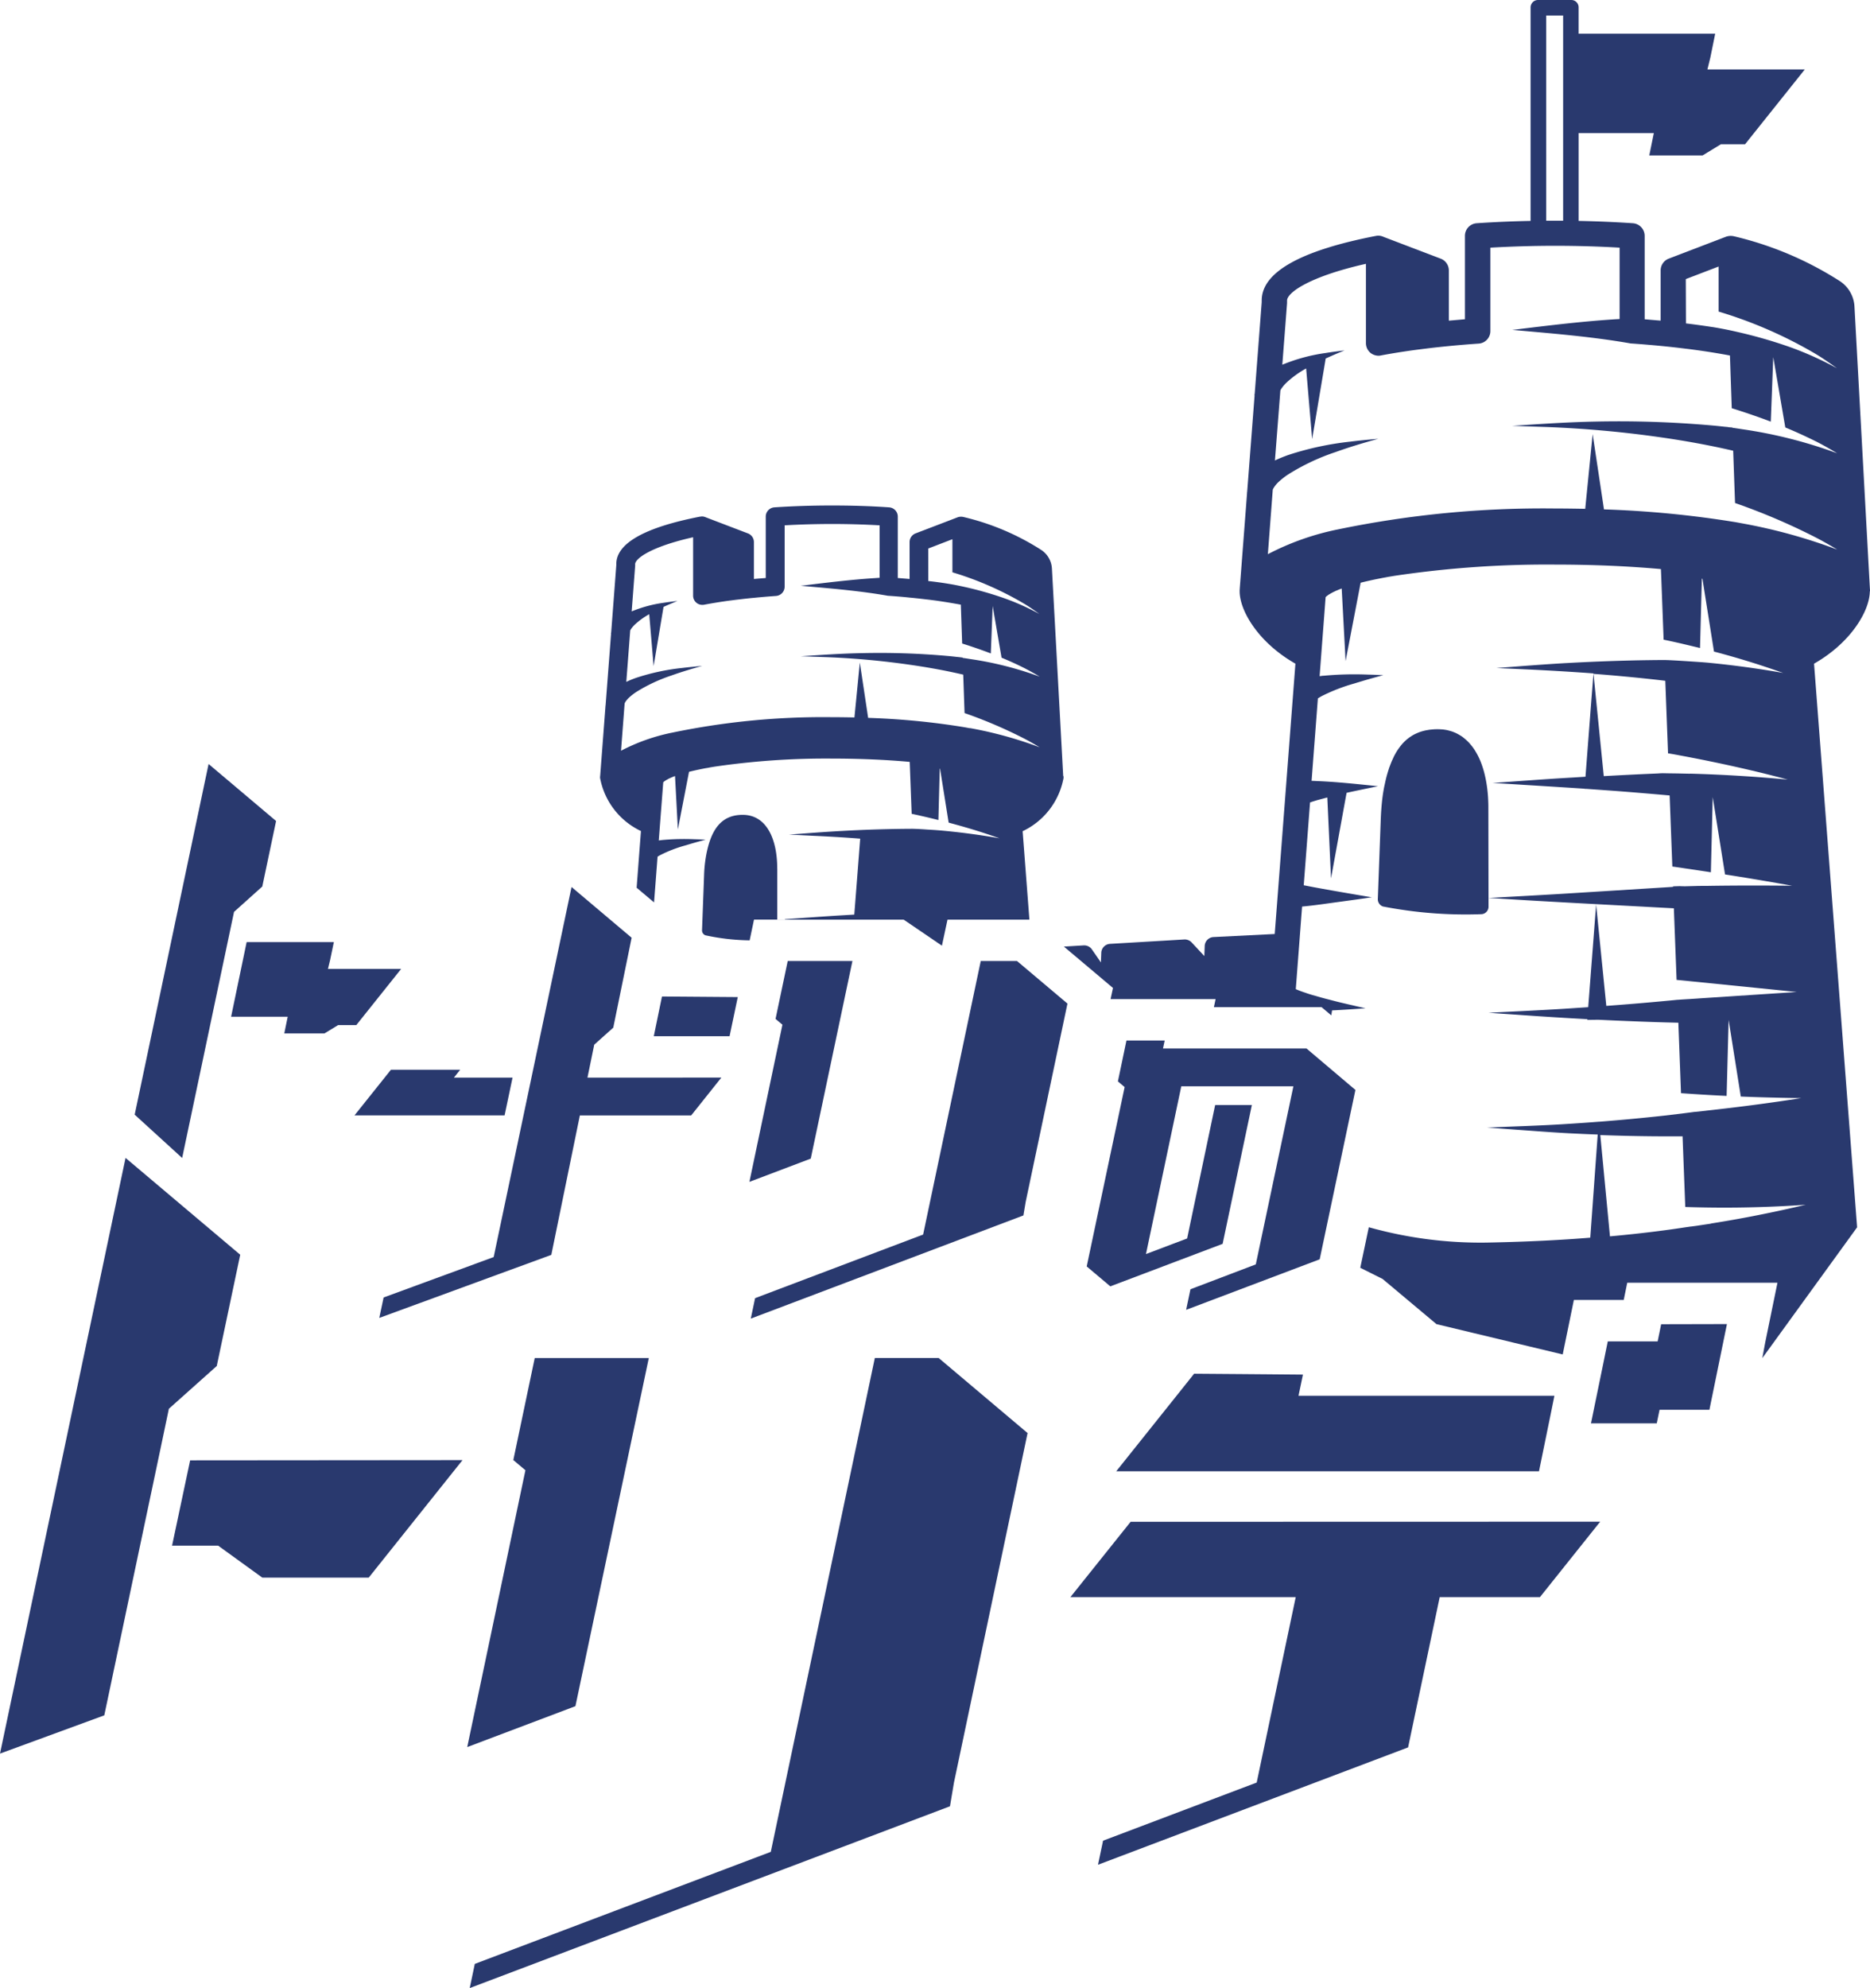
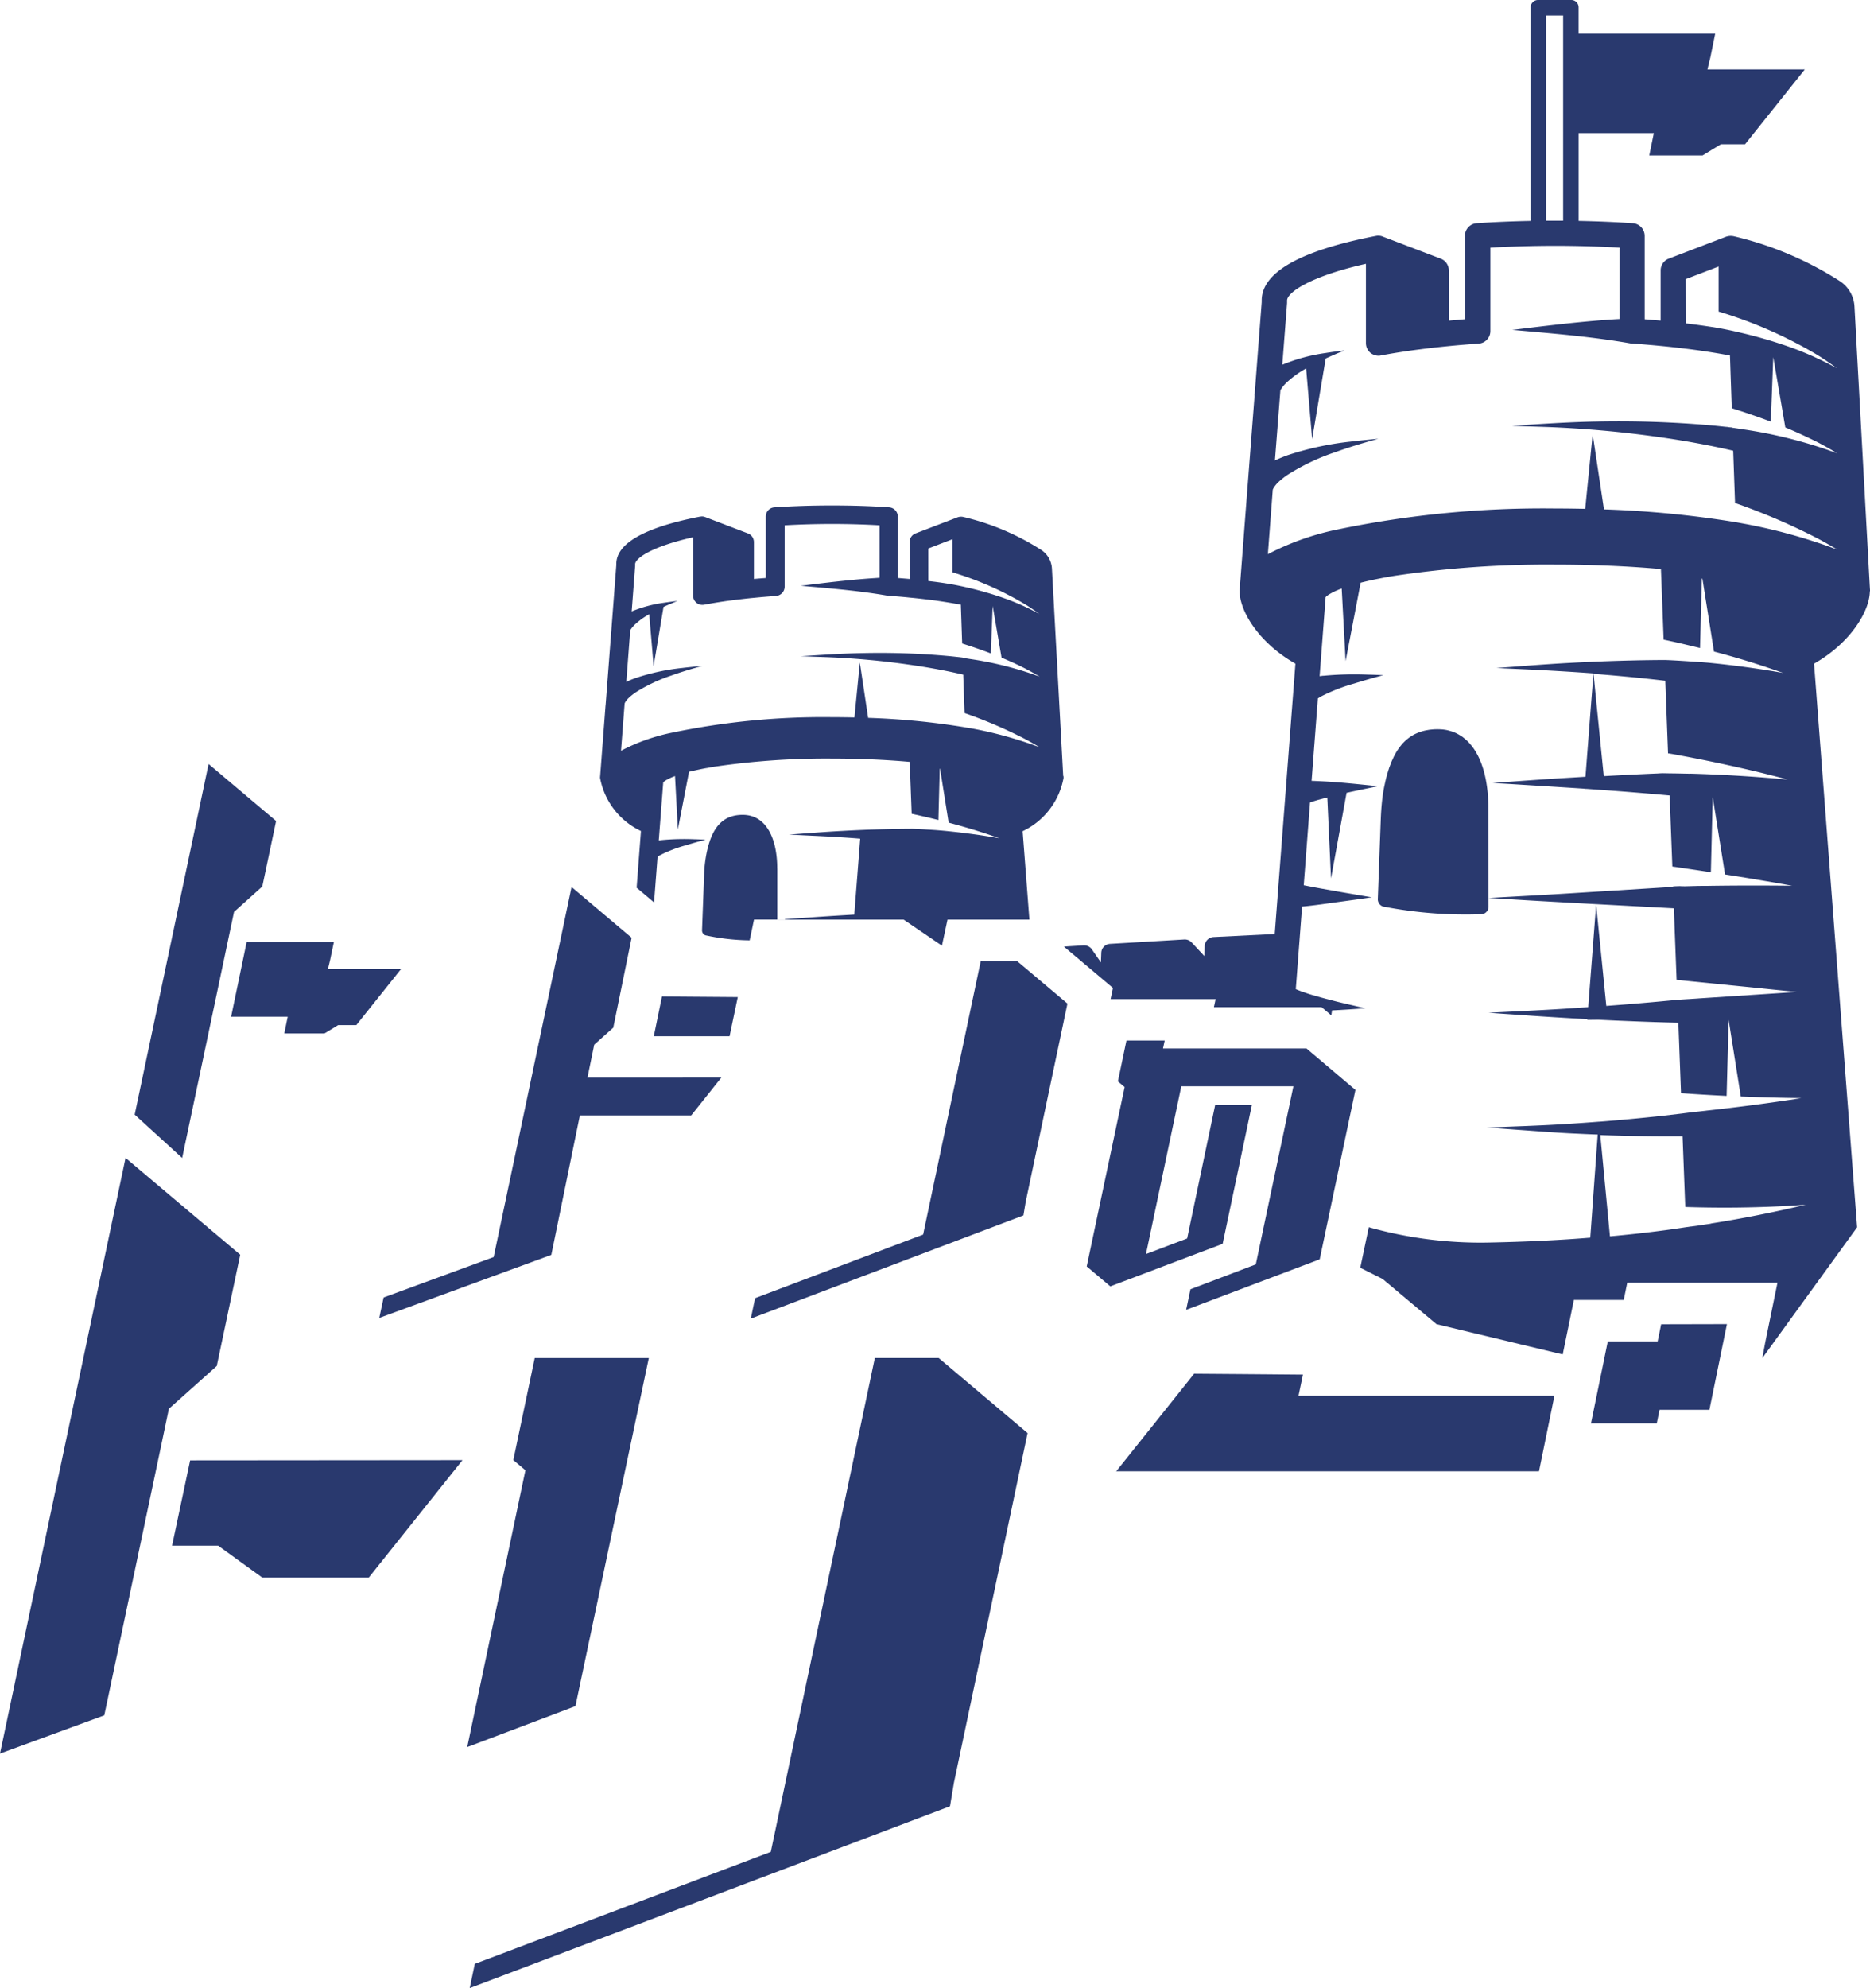
<svg xmlns="http://www.w3.org/2000/svg" width="100.597" height="106.919" viewBox="0 0 100.597 106.919">
  <defs>
    <clipPath id="clip-path">
      <rect id="長方形_581" data-name="長方形 581" width="100.597" height="106.919" fill="#29396e" />
    </clipPath>
  </defs>
  <g id="グループ_83718" data-name="グループ 83718" transform="translate(9269 920)">
    <g id="グループ_77091" data-name="グループ 77091" transform="translate(-9269 -920)">
      <g id="グループ_77090" data-name="グループ 77090" clip-path="url(#clip-path)">
        <path id="パス_138598" data-name="パス 138598" d="M228.581,43.469c0-.117,0-.234-.006-.348a7.561,7.561,0,0,0-.134-1.207c-.039-.192-.083-.376-.136-.551-.028-.089-.056-.175-.086-.259a3.743,3.743,0,0,0-.312-.665c-.036-.061-.072-.12-.111-.175s-.078-.111-.12-.161-.083-.1-.128-.15a2.129,2.129,0,0,0-.2-.192c-.047-.042-.095-.081-.145-.12s-.128-.086-.195-.125c-.031-.019-.064-.036-.1-.056a2.087,2.087,0,0,0-.214-.095.645.645,0,0,0-.078-.028.721.721,0,0,0-.072-.022.51.51,0,0,0-.07-.019,1.514,1.514,0,0,0-.253-.053,1.354,1.354,0,0,0-.153-.017.047.047,0,0,0-.02,0c-.067-.006-.134-.008-.2-.008s-.153,0-.228.008a.682.682,0,0,0-.075.006l-.081.008a1.08,1.08,0,0,0-.142.022,1.033,1.033,0,0,0-.139.025c-.039.008-.078.017-.114.028a.232.232,0,0,0-.042.011,2.171,2.171,0,0,0-.267.095c-.044.019-.089.039-.134.061a1.666,1.666,0,0,0-.153.086c-.033.019-.064.042-.095.061a1.265,1.265,0,0,0-.117.086.891.891,0,0,0-.114.095,1.189,1.189,0,0,0-.106.1c-.033.033-.07.07-.1.108-.008.008-.014.017-.022.025-.039.047-.078.095-.114.145a2.8,2.8,0,0,0-.242.376c-.036.064-.07.131-.1.2s-.056.12-.083.181c-.006.017-.014.031-.019.047-.028.07-.056.139-.081.211a1.206,1.206,0,0,0-.056.159c-.019.056-.036.108-.053.167-.033.106-.064.217-.092.331s-.058.253-.086.384c-.014.064-.028.128-.039.195-.047.256-.081.515-.106.773s-.042.52-.053.779l-.161,4.359a.412.412,0,0,0,.273.4,23.19,23.19,0,0,0,5.294.415.39.39,0,0,0,.275-.122.4.4,0,0,0,.114-.281ZM249.111,31.8V31.8c0-.05,0-.095-.006-.142l-.829-15.161a1.742,1.742,0,0,0-.821-1.4,18.292,18.292,0,0,0-5.672-2.392.755.755,0,0,0-.437.033l-3.06,1.171a.677.677,0,0,0-.437.634v2.7c-.281-.022-.57-.047-.86-.072V12.685a.681.681,0,0,0-.634-.679c-.949-.064-1.928-.106-2.918-.125V7.158h4.045l-.245,1.2h2.871l.982-.6h1.3l3.213-4.023h-5.238l.159-.648.259-1.274-7.347,0V.4a.393.393,0,0,0-.4-.4h-1.789a.4.4,0,0,0-.395.4V11.881c-.985.019-1.956.061-2.9.125a.679.679,0,0,0-.632.679V17.17l-.865.075v-2.7a.681.681,0,0,0-.437-.634l-3.066-1.168-.058-.025a.922.922,0,0,0-.117-.033h0a.753.753,0,0,0-.114-.011h-.008a.589.589,0,0,0-.122.014c-.014,0-.025.006-.036.006-4.053.79-6.109,1.958-6.109,3.466a.824.824,0,0,0,0,.083l-.376,4.918c-.006.033-.011.064-.017.095h.011l-.4,5.191c0,.017-.008.036-.011.053h.006l-.389,5.082-.011.161v0a.157.157,0,0,0,0,.036V31.8c0,1.046,1.007,2.76,3,3.892l-.125,1.639-.988,12.9-3.291.164a.5.5,0,0,0-.476.484l-.02.537-.682-.732a.509.509,0,0,0-.4-.159l-3.989.236a.5.5,0,0,0-.473.484l-.019.515-.484-.7a.508.508,0,0,0-.445-.217l-1.063.064,1.622,1.366,1.018.86-.128.6h5.65l-.092.431h5.792l.523.442.042-.267c.6-.028,1.2-.07,1.8-.114-.189-.042-.378-.083-.565-.128s-.345-.078-.517-.12c-.281-.064-.559-.134-.84-.209-.136-.033-.275-.07-.412-.108-.028-.006-.056-.014-.083-.022l-.42-.12c-.156-.045-.309-.095-.462-.15a.294.294,0,0,1-.053-.017c-.12-.042-.236-.083-.35-.134a.473.473,0,0,0-.05-.019l.339-4.443c.7-.064,1.391-.172,2.081-.264.556-.075,1.116-.153,1.672-.234-.139-.022-.281-.045-.42-.07q-.993-.167-1.981-.342c-.339-.061-.682-.122-1.021-.189l-.242-.047.339-4.454h0l.125-.042.133-.042c.072-.022.147-.045.22-.064l.451-.12.2,4.351.837-4.6c.565-.125,1.129-.239,1.694-.356l-.843-.086c-.8-.081-1.6-.156-2.406-.189-.108-.006-.217-.011-.328-.014l.339-4.434c.086-.056.186-.111.206-.122a9.675,9.675,0,0,1,1.744-.676l.161-.05c.467-.142.935-.275,1.408-.4-.275-.014-.554-.025-.829-.031a17.756,17.756,0,0,0-2.373.061c-.017,0-.028,0-.042,0h0c-.061.008-.122.017-.184.022l.008-.081.317-4.167.014-.014a.329.329,0,0,1,.061-.053c.022-.017.053-.042.089-.067.006,0,.008-.006.014-.008s.031-.017.047-.028c.033-.019.072-.042.114-.064.022-.014.042-.022.067-.036a.493.493,0,0,1,.067-.031c.022-.011.047-.025.072-.036s.047-.019.072-.028q.071-.033.159-.067l.089-.033.209,3.906.81-4.217c.3-.075.637-.153,1.029-.228.095-.019.192-.039.292-.056.083-.017.17-.033.259-.047s.181-.031.275-.045a55.5,55.5,0,0,1,8.585-.6c2.006,0,3.956.083,5.714.242l.02.5.125,3.3a.035.035,0,0,1,.017,0c.223.047.448.095.67.145.426.095.848.2,1.271.3l.1-3.753h.025l.626,3.945q1.143.3,2.27.659c.49.156.971.32,1.452.49-1.349-.239-2.712-.423-4.075-.554l-.3-.025a.035.035,0,0,1-.017,0c-.3-.022-.612-.042-.9-.061-.406-.025-.759-.047-1.093-.056-1.705.008-3.408.064-5.11.156-1.31.07-2.62.178-3.931.275l1.636.075q1.794.083,3.586.214l-.114,1.435-.317,4.123c-.384.025-.765.047-1.149.07-1.282.078-2.565.175-3.847.267q.839.046,1.675.1,1.636.1,3.271.206v.008l.089,0q.885.063,1.766.128c.91.07,1.817.147,2.723.228l.145,3.822c.228.031.453.064.682.1.465.067.926.136,1.391.209l.1-4.042.662,4.159c.718.111,1.433.228,2.15.351q.73.125,1.46.256c-1.541-.017-3.082-.017-4.621.008-.189,0-.376,0-.565.006l-.542.014h-.1c-.192,0-.384.006-.576.011v0h0l0,.022-5.247.328c-1.563.1-3.124.181-4.685.27q1.027.058,2.053.122c2.047.12,4.1.228,6.151.337.587.033,1.18.064,1.769.095l.147,3.85v0l.682.067,4.418.445,1.36.139-5.26.345c-.05.006-.1.008-.15.011l-.328.022c-.189.011-.378.022-.567.036a.541.541,0,0,0-.067.006h-.047v0c-.259.028-.52.05-.779.075-1.015.095-2.028.178-3.043.253l-.548-5.45-.426,5.519-1.3.086c-1.352.086-2.707.145-4.061.214.6.045,1.193.083,1.789.125q1.765.125,3.527.22l0,.039v0l.451-.006h.028v0h.139c.437.019.871.042,1.3.058.99.042,1.983.078,2.977.1l.142,3.789.682.047q.889.058,1.772.1l.108-4.089.654,4.123c.606.025,1.216.045,1.822.058.479.014.954.019,1.43.028-1.7.264-3.4.487-5.113.673a.22.22,0,0,1-.039.006l-.567.061a.1.1,0,0,1-.031,0l-.056.008c-.206.028-.412.053-.62.081l-.993.117q-1.719.188-3.452.323l-.028,0q-.968.075-1.936.134c-1.355.083-2.715.122-4.07.178.581.042,1.16.086,1.744.128.887.064,1.778.134,2.668.181.515.025,1.029.05,1.544.067l-.4,5.547c-.389.031-.782.061-1.171.086-1.46.095-2.921.15-4.381.178A22.232,22.232,0,0,1,222.149,66l-.459,2.181,1.2.6,2.9,2.431,6.79,1.63.092-.448.025-.122.12-.584.364-1.778h2.682l.189-.924h8.081l-.548,2.671-.111.542-.156.84,5.1-7.035-2.317-30.311c1.989-1.132,2.99-2.843,3-3.889m-9.9-16.794,1.766-.676v2.423a23.6,23.6,0,0,1,5.213,2.273c.4.239.779.506,1.154.776A17.737,17.737,0,0,0,244.9,18.7a25.364,25.364,0,0,0-2.938-.851c-.428-.1-.857-.184-1.291-.256l-.061-.008c-.453-.07-.921-.134-1.4-.192ZM231.693.835h.91V11.87l-.445,0-.465,0Zm-9.03,12.516v0l0,0Zm16.777,28.258c-.025,0-.044,0-.07,0l-.4-.008c-.225-.006-.453-.008-.679-.011l-.312-.006v0c-.1,0-.2.008-.3.014-.963.039-1.928.089-2.89.142l-.409-4.073-.142-1.427c.57.042,1.138.092,1.705.145.718.067,1.438.142,2.156.228l.031.829.117,3.077v0l.017,0,.017,0q.326.054.651.117,2.157.4,4.29.915c.49.12.979.245,1.463.376q-2.616-.246-5.244-.32m1.116,24.2c-.1.017-.206.031-.312.047s-.236.036-.353.053l-.4.056-.019,0c-.042.006-.086.011-.128.019l-.131.017v0c-.378.058-.757.114-1.138.164-.982.131-1.97.239-2.954.328l-.52-5.447c.384.014.768.025,1.152.036,1.09.028,2.184.039,3.274.031l.145,3.8c.228.008.453.014.682.019q2.174.05,4.351-.053c.484-.022.965-.053,1.447-.086-1.683.4-3.385.74-5.1,1.01m1.691-37.652-.364-.067a55.209,55.209,0,0,0-7.08-.687l-.609-4.05-.4,4.02c-.542-.011-1.09-.019-1.641-.019A54.358,54.358,0,0,0,220.5,28.469a14.187,14.187,0,0,0-3.781,1.335l.264-3.472a0,0,0,0,1,0,0c.022-.05.05-.095.056-.106a1.621,1.621,0,0,1,.2-.253,3.757,3.757,0,0,1,.584-.465,11.68,11.68,0,0,1,2.551-1.2c.751-.27,1.516-.5,2.287-.709-.5.042-.993.089-1.486.15a16.3,16.3,0,0,0-3.383.729c-.234.086-.467.178-.693.287L217.392,21a.527.527,0,0,1,.056-.1,1.958,1.958,0,0,1,.317-.362,5.356,5.356,0,0,1,1.013-.723l.323,3.8.729-4.334c.334-.153.673-.3,1.015-.434-.342.039-.684.083-1.026.139a9.48,9.48,0,0,0-2.323.629l.256-3.319c0-.039,0-.078,0-.117,0-.006,0-.011,0-.017,0-.414,1.168-1.28,4.234-1.972h.008v4.262a.686.686,0,0,0,.242.523.71.71,0,0,0,.428.156.509.509,0,0,0,.131-.014q.868-.163,1.817-.292c.164-.022.331-.042.5-.064.223-.028.448-.056.679-.081s.448-.047.679-.07c.515-.05,1.046-.095,1.588-.131a.674.674,0,0,0,.631-.676V13.319c1.135-.064,2.3-.1,3.477-.1s2.34.033,3.475.1v3.839c-.111.006-.223.011-.334.019-1.819.12-3.628.345-5.438.565l1.038.092c1.75.156,3.505.32,5.238.62l.045.008a.457.457,0,0,0,.086.011h0c.537.036,1.065.081,1.58.131.228.022.456.045.679.07s.456.053.679.081c.17.019.337.042.5.064.634.086,1.238.184,1.819.292l.044.008.011.3.022.676.064,1.858c.7.22,1.408.459,2.1.723l.133-3.469.648,3.781c.579.239,1.143.5,1.7.776.373.192.734.4,1.093.615a25.083,25.083,0,0,0-5.1-1.294c-.181-.028-.359-.056-.54-.081V23l-.473-.056c-.22-.025-.442-.047-.665-.067a56.956,56.956,0,0,0-6.162-.206c-1.519.028-3.032.131-4.546.231q.943.033,1.886.064a58.82,58.82,0,0,1,6.014.54c1.341.189,2.671.428,3.989.734l.1,2.812a34.048,34.048,0,0,1,4.373,1.869c.384.2.757.414,1.127.637a29.4,29.4,0,0,0-5.1-1.408" transform="translate(-148.514)" fill="#29396e" />
        <path id="パス_138599" data-name="パス 138599" d="M126.877,192.65l4.078.031-.15.715-.292,1.391H126.44l0-.017Z" transform="translate(-91.266 -139.058)" fill="#29396e" />
        <path id="パス_138600" data-name="パス 138600" d="M139.815,160.418l0,2.746h-1.252l-.234,1.116a11.892,11.892,0,0,1-2.376-.27.28.28,0,0,1-.186-.273l.111-2.963a7.054,7.054,0,0,1,.109-1.057c.262-1.424.832-2.187,1.967-2.187,1.3,0,1.861,1.333,1.858,2.888" transform="translate(-98.001 -113.708)" fill="#29396e" />
        <path id="パス_138601" data-name="パス 138601" d="M140.947,112.266l-.606-11.144a1.28,1.28,0,0,0-.6-1.026,13.412,13.412,0,0,0-4.17-1.758.548.548,0,0,0-.32.025l-2.248.86a.5.5,0,0,0-.32.465v1.986c-.209-.019-.42-.036-.634-.053v-3.3a.5.5,0,0,0-.465-.5c-1-.07-2.039-.1-3.088-.1s-2.086.033-3.088.1a.5.5,0,0,0-.462.5v3.3c-.217.017-.431.033-.637.053V99.687a.5.5,0,0,0-.323-.465l-2.253-.86-.042-.017a.594.594,0,0,0-.086-.025h0a.425.425,0,0,0-.083-.008h-.006a.345.345,0,0,0-.092.011l-.025,0c-2.982.581-4.493,1.438-4.493,2.548,0,.019,0,.042,0,.061l-.275,3.616c-.006.025-.008.045-.014.07h.008l-.292,3.814c0,.014,0,.028-.006.042h0l-.284,3.733-.011.12v.028a.021.021,0,0,0,0,.014,3.955,3.955,0,0,0,2.2,2.86l-.092,1.2L118,118.278l.937.79.189-2.459a1.691,1.691,0,0,1,.15-.089,7.254,7.254,0,0,1,1.282-.5c.039-.008.081-.025.12-.033.342-.106.687-.2,1.032-.295-.2-.008-.406-.017-.609-.022a13.04,13.04,0,0,0-1.744.044.1.1,0,0,0-.028.006h-.006l-.134.014.006-.058.236-3.066s.006-.006.008-.008a.228.228,0,0,1,.045-.039.532.532,0,0,1,.067-.047l.008-.008.036-.019c.025-.017.053-.031.083-.047a.405.405,0,0,1,.05-.028c.014-.008.031-.014.047-.022l.056-.025a.394.394,0,0,1,.05-.022c.036-.017.075-.031.117-.05a.327.327,0,0,0,.067-.025l.153,2.874.6-3.1c.217-.053.467-.111.754-.167.07-.014.142-.028.217-.039s.125-.025.189-.036l.2-.033a41.227,41.227,0,0,1,6.312-.437c1.472,0,2.907.061,4.2.178l.014.367.092,2.429h.011q.246.05.492.108c.312.07.623.145.935.223l.072-2.76h.017l.462,2.9c.559.15,1.118.309,1.669.484q.538.171,1.068.359-1.49-.263-3-.406c-.072-.006-.145-.014-.22-.019H134.3c-.223-.02-.451-.033-.662-.045-.3-.022-.559-.036-.8-.042-1.255.006-2.5.044-3.758.114-.962.05-1.925.128-2.888.2.4.017.8.039,1.2.058.879.039,1.758.089,2.634.159l-.081,1.052-.236,3.032-.843.05c-.943.058-1.886.128-2.829.195l-.064.008h-.006l0,.019h6.4l2.056,1.4.3-1.4h4.406l-.364-4.757a3.955,3.955,0,0,0,2.2-2.86v0a.669.669,0,0,0-.006-.106m-7.272-12.237,1.3-.5v1.78a17.316,17.316,0,0,1,3.831,1.672c.295.172.573.37.851.57a12.926,12.926,0,0,0-1.8-.815,18.617,18.617,0,0,0-2.159-.626c-.314-.07-.629-.136-.949-.186l-.044-.008c-.334-.053-.676-.1-1.029-.139Zm2.234,9.664-.267-.05a40.116,40.116,0,0,0-5.2-.506l-.448-2.977-.289,2.954c-.4-.008-.8-.014-1.207-.014a39.837,39.837,0,0,0-8.571.826,10.311,10.311,0,0,0-2.779.979l.195-2.551v0c.02-.036.039-.07.042-.078a1.377,1.377,0,0,1,.15-.186,3,3,0,0,1,.428-.342,8.745,8.745,0,0,1,1.875-.882c.554-.2,1.116-.367,1.68-.523-.362.033-.729.067-1.09.111a11.837,11.837,0,0,0-2.487.537,5.045,5.045,0,0,0-.509.211l.211-2.768a.608.608,0,0,1,.042-.072,1.424,1.424,0,0,1,.234-.267,3.819,3.819,0,0,1,.746-.531l.236,2.79.534-3.185c.248-.114.5-.217.748-.32-.253.031-.5.061-.754.1a6.994,6.994,0,0,0-1.708.462l.186-2.44a.445.445,0,0,0,0-.086s0-.008,0-.011c0-.306.857-.943,3.113-1.449a.01.01,0,0,1,.006,0v3.135a.494.494,0,0,0,.492.5.551.551,0,0,0,.1-.008q.638-.121,1.335-.217c.12-.014.242-.031.364-.047l.5-.058c.161-.017.328-.036.5-.05.378-.039.768-.07,1.168-.1a.5.5,0,0,0,.465-.5V98.788c.832-.047,1.689-.072,2.554-.072s1.722.025,2.556.072v2.821l-.245.017c-1.338.086-2.668.253-4,.414l.762.067c1.288.114,2.579.236,3.85.456l.033.006a.253.253,0,0,0,.064.008c.4.028.785.058,1.166.1.167.014.334.033.5.05l.5.058c.125.014.248.033.37.047q.7.1,1.335.217a.139.139,0,0,1,.033.006l.008.223.017.5.047,1.366c.517.164,1.035.339,1.541.534l.1-2.551.478,2.779c.423.175.84.364,1.246.57.275.142.542.292.807.451a18.507,18.507,0,0,0-3.747-.949c-.133-.022-.264-.042-.4-.061V105.9c-.114-.014-.231-.028-.348-.039-.161-.019-.325-.036-.49-.05a41.017,41.017,0,0,0-4.529-.15c-1.116.019-2.228.095-3.341.17.462.014.924.031,1.385.047a42.82,42.82,0,0,1,4.423.4c.985.139,1.964.314,2.932.54l.072,2.067a24.961,24.961,0,0,1,3.213,1.374c.284.147.556.306.829.467a21.5,21.5,0,0,0-3.75-1.032" transform="translate(-83.752 -70.536)" fill="#29396e" />
        <path id="パス_138602" data-name="パス 138602" d="M322.843,128.087v0l0,.022.523-.033a.3.3,0,0,0,.05,0c-.192,0-.384.006-.576.011m.231,6.1v0a.077.077,0,0,0,.025,0Zm-.5-13.272v0l.017,0-.017-.006m.968,25.487v0c.044-.006.086-.014.131-.019l-.131.017m-.465-12.215v0a.077.077,0,0,0,.025,0Zm-.231-6.1v0l0,.022.523-.033a.3.3,0,0,0,.05,0c-.192,0-.384.006-.576.011m1.555-16.7-.006.128h.025Zm-1.324,22.8v0a.077.077,0,0,0,.025,0Zm-.231-6.1v0l0,.022.523-.033a.3.3,0,0,0,.05,0c-.192,0-.384.006-.576.011m.231,6.1v0a.077.077,0,0,0,.025,0Zm-.231-6.1v0l0,.022.523-.033a.3.3,0,0,0,.05,0c-.192,0-.384.006-.576.011" transform="translate(-232.836 -80.403)" fill="#29396e" />
        <path id="パス_138603" data-name="パス 138603" d="M266.539,47.985v0l0,0Z" transform="translate(-192.39 -34.636)" fill="#29396e" />
-         <path id="パス_138604" data-name="パス 138604" d="M329.148,111.515h-.025l0-.13Z" transform="translate(-237.566 -80.4)" fill="#29396e" />
        <path id="パス_138605" data-name="パス 138605" d="M333.773,82.536v.008c-.159-.022-.314-.045-.473-.064l.473.056" transform="translate(-240.581 -59.535)" fill="#29396e" />
        <path id="パス_138606" data-name="パス 138606" d="M330.283,82.48c.159.019.314.042.473.064v-.008l-.473-.056m-1.157,8.042-.006.128h.025Z" transform="translate(-237.564 -59.535)" fill="#29396e" />
        <path id="パス_138607" data-name="パス 138607" d="M329.148,111.515h-.025l0-.13Z" transform="translate(-237.566 -80.4)" fill="#29396e" />
        <path id="パス_138608" data-name="パス 138608" d="M329.148,111.515h-.025l0-.13Z" transform="translate(-237.566 -80.4)" fill="#29396e" />
        <rect id="長方形_580" data-name="長方形 580" width="0.389" height="0.003" transform="translate(41.817 49.456)" fill="#29396e" />
-         <path id="パス_138609" data-name="パス 138609" d="M74.237,206.805H70.512l-1.961,2.455h8.075l.428-2.031H73.9Z" transform="translate(-49.481 -149.275)" fill="#29396e" />
        <path id="パス_138610" data-name="パス 138610" d="M91.747,181.727l-1.622,2.034H84.136l-1.536,7.5-9.255,3.391.234-1.1,5.92-2.173,1.135-5.386L82,179.5l.006-.028.083-.395,1.6-7.6,3.232,2.729-.988,4.835-1.024.915-.364,1.772Z" transform="translate(-52.942 -123.774)" fill="#29396e" />
        <path id="パス_138611" data-name="パス 138611" d="M162.22,188.074l-2.715-2.291h-1.949l-3.1,14.712-9.04,3.421-.231,1.1,14.632-5.536.034-.013.121-.723Z" transform="translate(-104.796 -134.101)" fill="#29396e" />
        <path id="パス_138612" data-name="パス 138612" d="M221.972,201.583h-7.72l.091-.43h-2.057l-.46,2.2.362.305-2.04,9.646,1.27,1.071,6.042-2.286,1.573-7.466h-1.975L215.55,211.8l-2.214.838,1.9-9.022h6.031l-2.023,9.578-3.515,1.337-.233,1.107,7.185-2.717,1.922-9.109Z" transform="translate(-151.688 -145.195)" fill="#29396e" />
-         <path id="パス_138613" data-name="パス 138613" d="M150.455,185.783l-2.242,10.628-3.3,1.25,1.776-8.451-.37-.312.655-3.114Z" transform="translate(-104.598 -134.101)" fill="#29396e" />
        <path id="パス_138614" data-name="パス 138614" d="M32.911,154.3l.742-3.522-3.631-3.066-3.976,18.858L28.6,168.9l2.791-13.235Z" transform="translate(-18.801 -106.624)" fill="#29396e" />
        <path id="パス_138615" data-name="パス 138615" d="M49.9,183.573l.118-.488.2-.956-4.692,0-.835,4.013h3.044l-.184.9h2.158l.737-.448h.978l2.413-3.022Z" transform="translate(-32.258 -131.463)" fill="#29396e" />
        <path id="パス_138616" data-name="パス 138616" d="M215.855,270.822l3.38-4.231.809-1.015,2.531.019,1.355.011,1.969.017-.239,1.138h13.767l-.211,1.038-.619,3.024Z" transform="translate(-155.807 -191.697)" fill="#29396e" />
        <path id="パス_138617" data-name="パス 138617" d="M12.923,229.058l-1.262,5.983-2.576,2.3L8.632,239.5l-1.266,6L5.61,253.83,0,255.886,6.754,223.85Z" transform="translate(0 -161.578)" fill="#29396e" />
        <path id="パス_138618" data-name="パス 138618" d="M48.9,282.277l-5.046,6.32H38.131l-2.377-1.72H33.275l.973-4.588Z" transform="translate(-24.019 -203.752)" fill="#29396e" />
        <path id="パス_138619" data-name="パス 138619" d="M120.845,266.58l-2.328,11.049-1.633,7.75-.214,1.274-.061.022-25.774,9.753.273-1.3,15.923-6.025,4.921-23.348.676-3.213h3.433Z" transform="translate(-65.566 -189.51)" fill="#29396e" />
        <path id="パス_138620" data-name="パス 138620" d="M100.115,262.546l-.348,1.65-3.6,17.072-5.82,2.2,3.13-14.888-.651-.548,1.152-5.486Z" transform="translate(-65.212 -189.51)" fill="#29396e" />
-         <path id="パス_138621" data-name="パス 138621" d="M210.233,294.179l-3.241,4.053h12.122l-2.1,9.972-8.264,3.126-.273,1.294,16.682-6.311,1.7-8.08h5.392l3.242-4.06Z" transform="translate(-149.41 -212.338)" fill="#29396e" />
        <path id="パス_138622" data-name="パス 138622" d="M314.978,255.976l-.111.542-.832,4.067h-2.682l-.15.729h-3.539l.637-3.1.122-.6.025-.122.12-.584h2.682l.189-.924Z" transform="translate(-222.077 -184.767)" fill="#29396e" />
        <path id="パス_138623" data-name="パス 138623" d="M299.92,42.663h-.91l.465,0,.445,0" transform="translate(-215.83 -30.793)" fill="#29396e" />
      </g>
    </g>
  </g>
</svg>